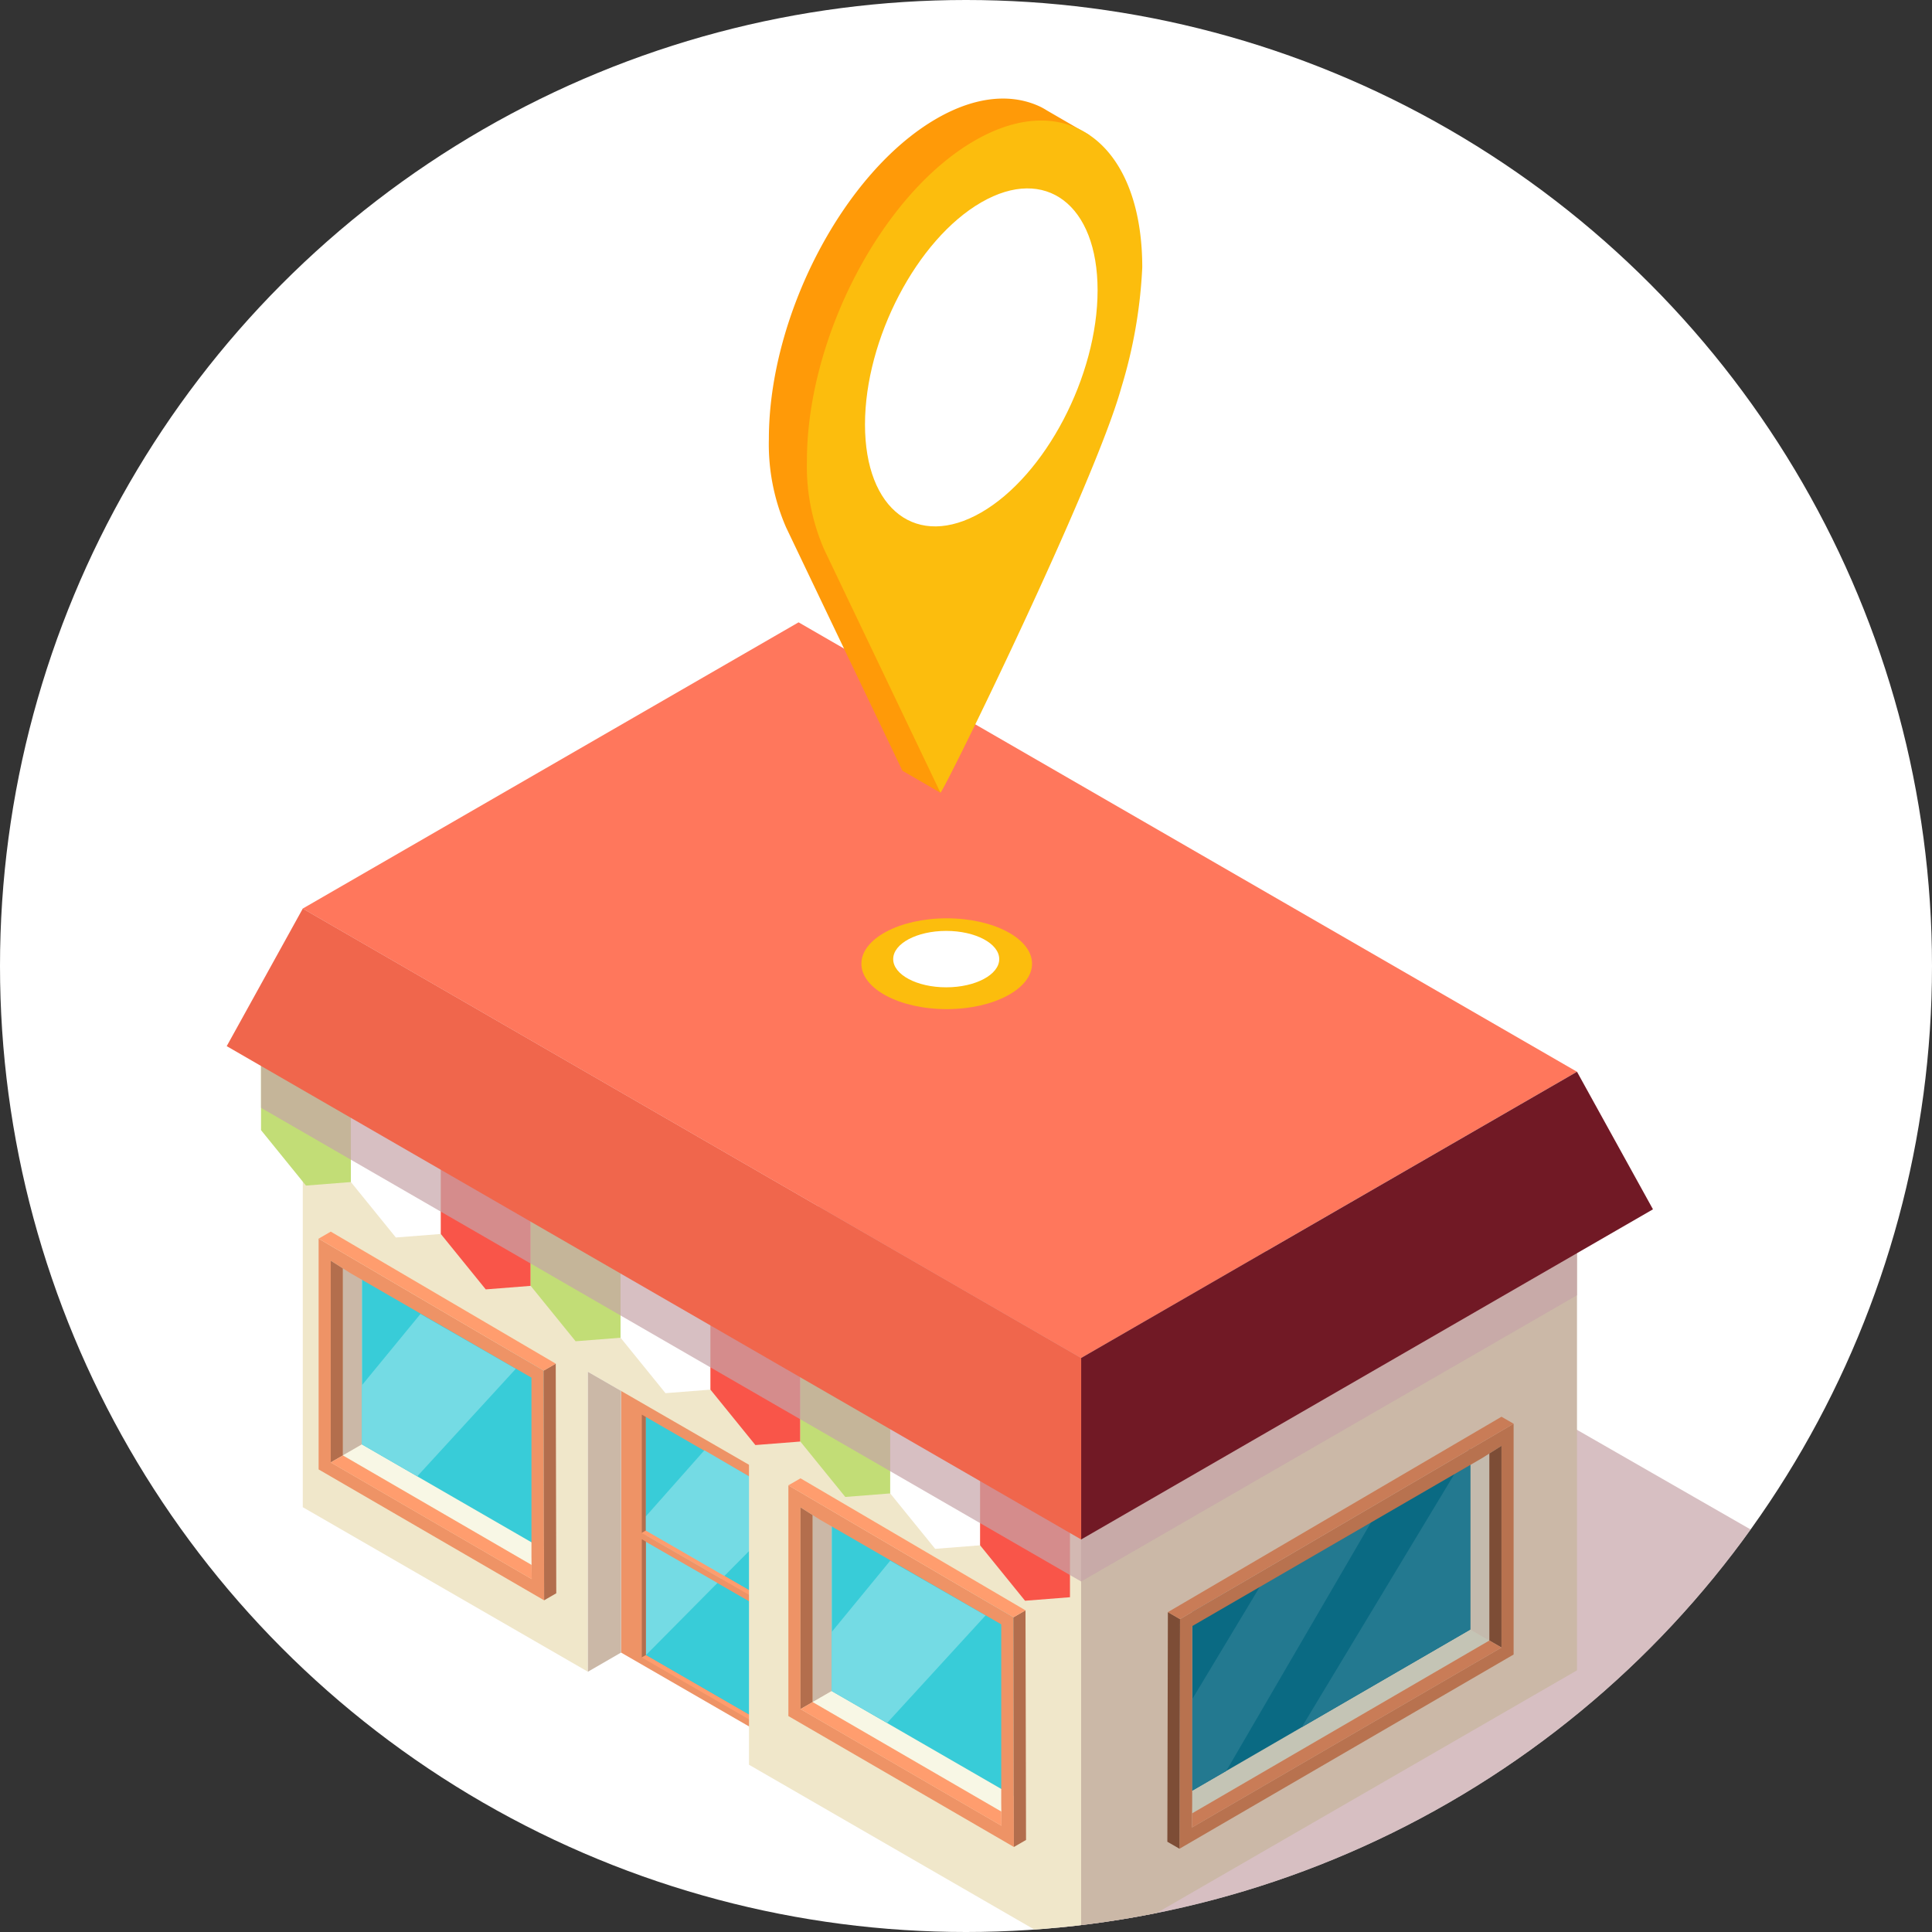
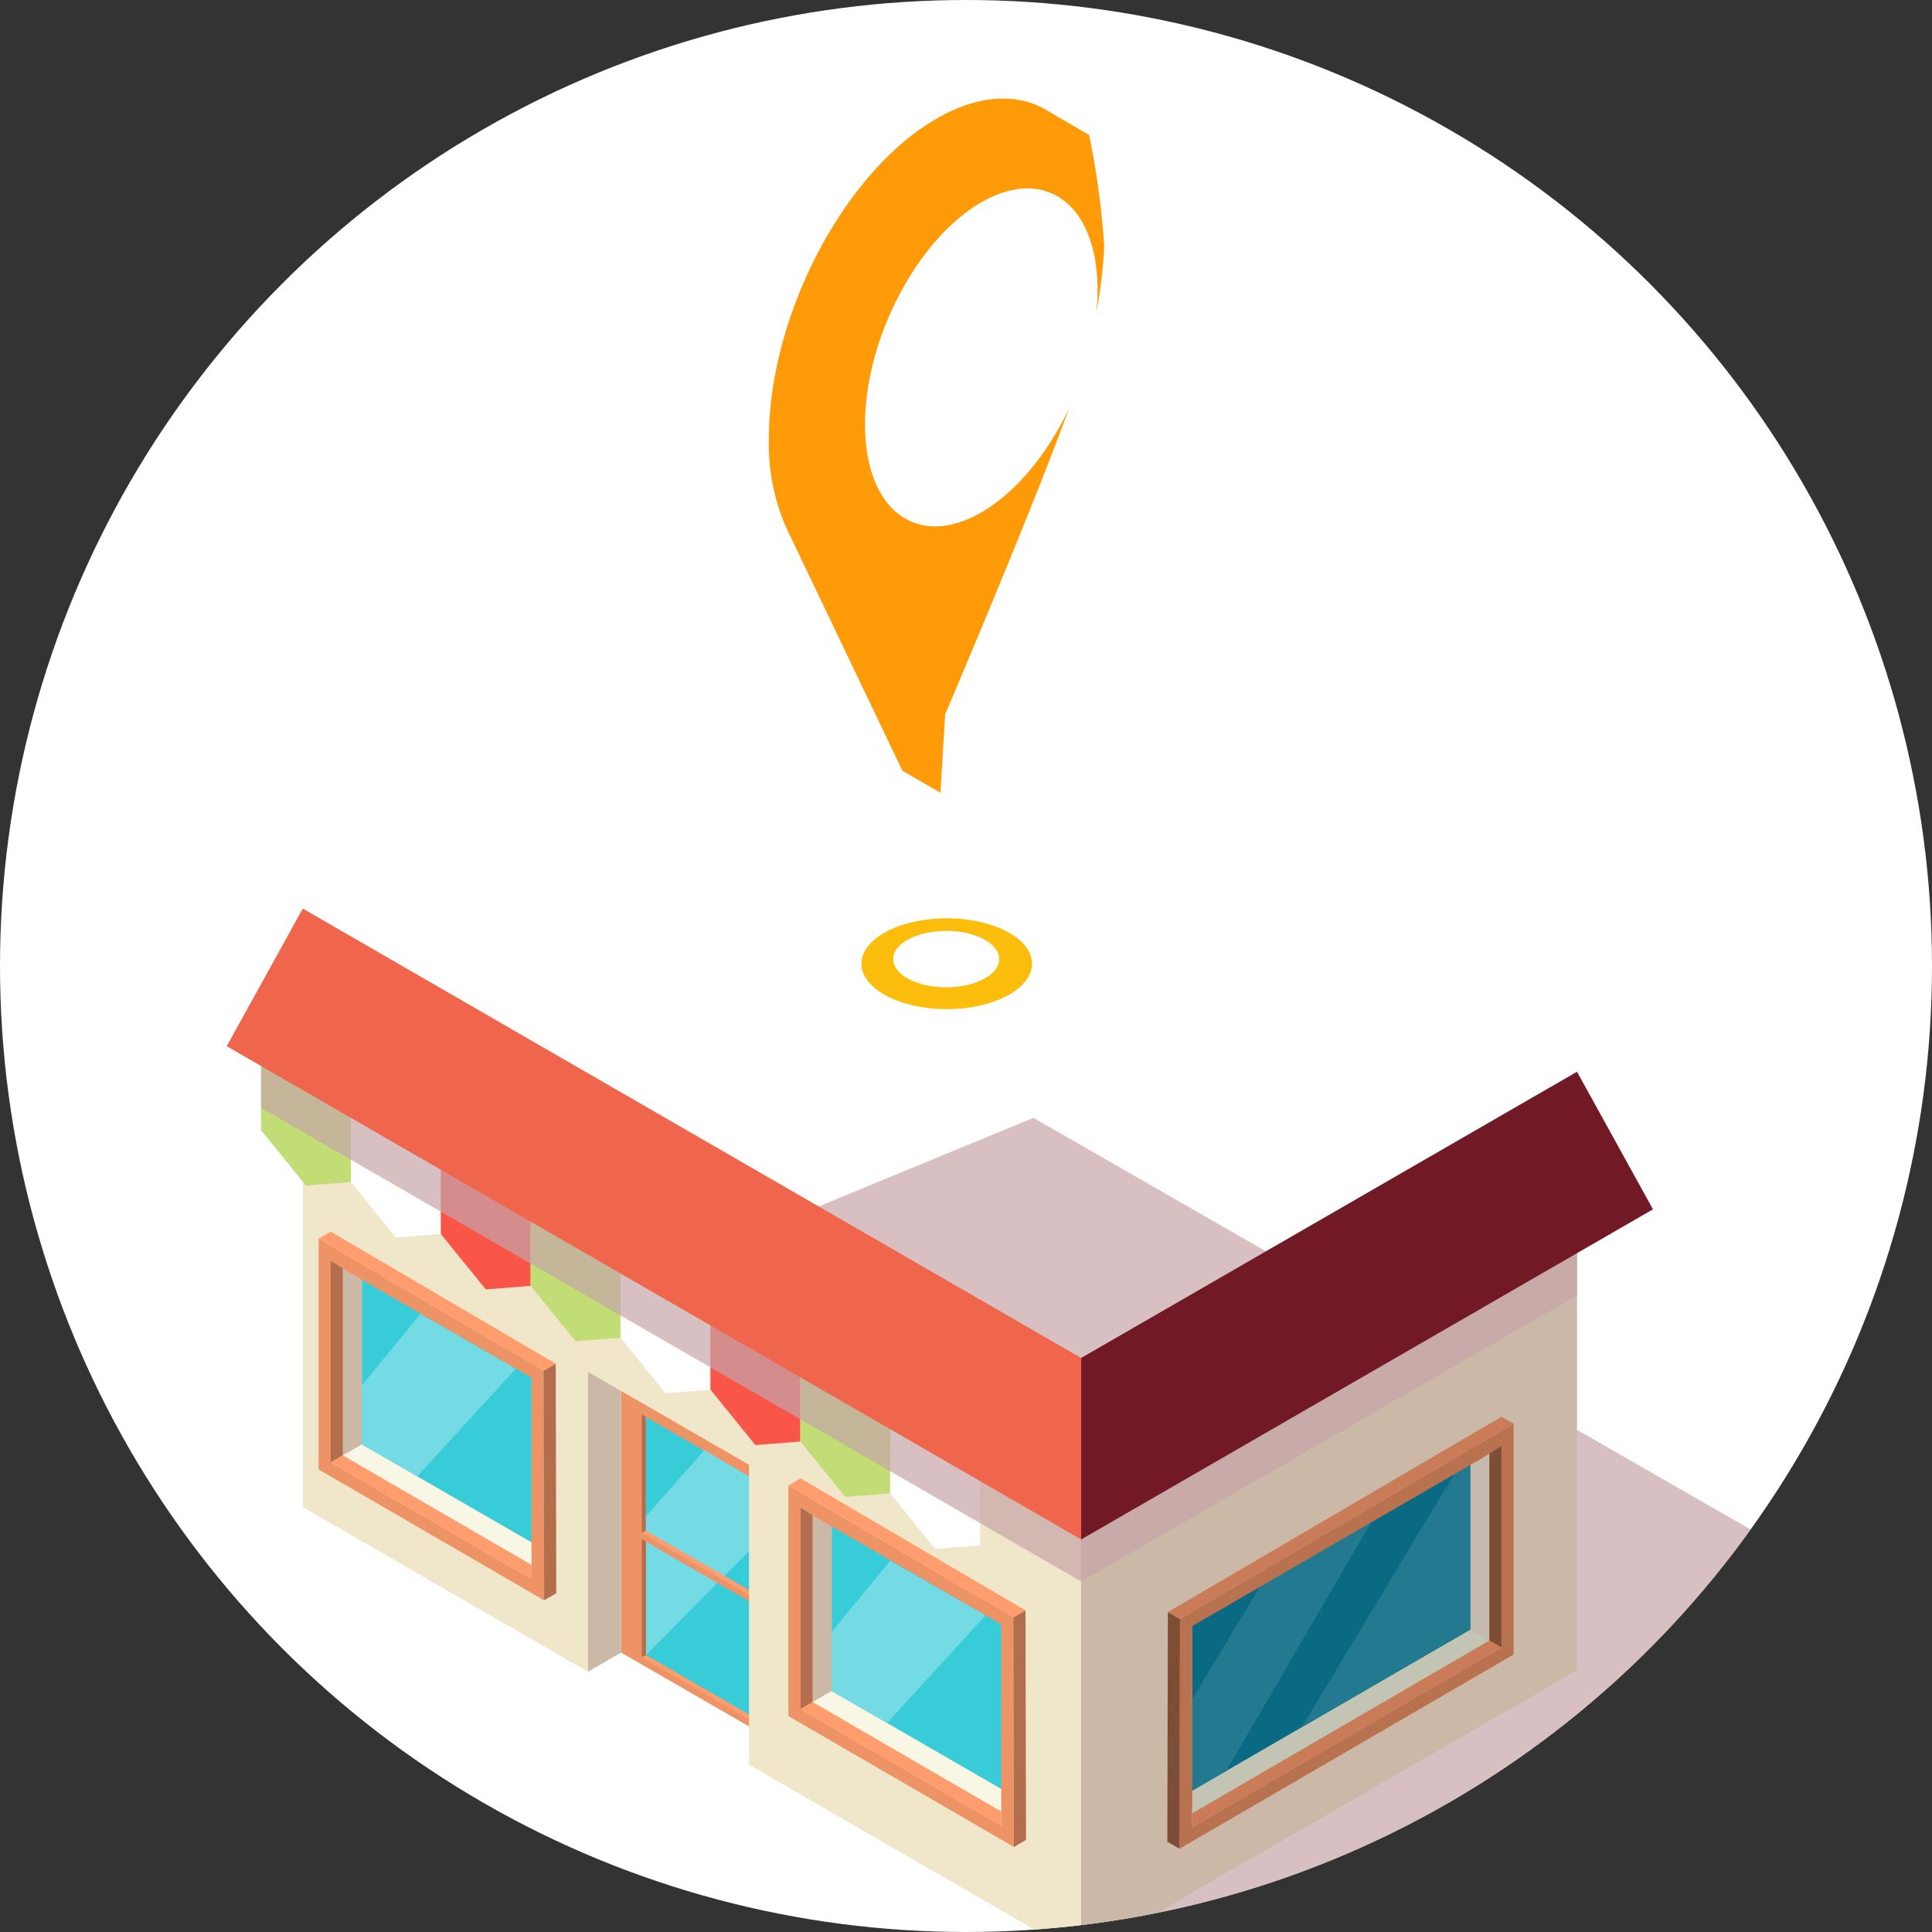
<svg xmlns="http://www.w3.org/2000/svg" width="120" height="120" viewBox="0 0 120 120">
  <rect x="0" y="0" width="120" height="120" fill="#333333" stroke="none" />
  <defs>
    <clipPath id="a">
      <circle cx="60" cy="60" r="60" fill="#fff" opacity="0.5" />
    </clipPath>
  </defs>
  <g transform="translate(-579 -1139)">
    <circle cx="60" cy="60" r="60" transform="translate(579 1139)" fill="#fff" />
    <g transform="translate(579 1139)" clip-path="url(#a)">
      <g transform="translate(14.082 6.122)">
        <g transform="translate(0 32.532)">
          <g transform="translate(0 0)">
            <path d="M530.126,379.046h16.847L582.5,358.712,527.159,326.95l-28.874,11.906Z" transform="translate(-477.053 -296.172)" fill="#c7a4a9" fill-rule="evenodd" opacity="0.7" style="mix-blend-mode:multiply;isolation:isolate" />
            <g transform="translate(24.492 45.358)">
              <path d="M509.85,397.308l10.009,5.778V384.455l-10.009-5.778Z" transform="translate(-509.85 -378.677)" fill="#ee9366" />
            </g>
            <g transform="translate(25.783 49.211)">
              <path d="M514.429,392.348v7.347l.251-.145v-7.056Z" transform="translate(-514.429 -392.348)" fill="#b36e4d" />
              <path d="M515.32,420.312v7.056l7.176,4.143v-7.056Z" transform="translate(-515.069 -412.43)" fill="#38ccd8" />
              <path d="M515.32,392.863v7.056l7.176,4.143v-7.056Z" transform="translate(-515.069 -392.717)" fill="#38ccd8" />
              <path d="M522.5,405.691l-7.176,7.243v-8.626l3.632-4.1,3.544,2.072Z" transform="translate(-515.069 -397.995)" fill="#74dbe4" />
              <path d="M514.429,418.819v-.407l7.427,4.288v.391Z" transform="translate(-514.429 -411.065)" fill="#ee9366" />
              <path d="M514.68,417.9l-.251.145,7.427,4.288v-.29Z" transform="translate(-514.429 -410.695)" fill="#ff9d6e" />
            </g>
            <g transform="translate(25.783 56.949)">
              <path d="M514.429,419.8v7.347l.251-.145v-7.056Z" transform="translate(-514.429 -419.798)" fill="#b36e4d" />
              <path d="M514.68,445.347l-.251.145,7.427,4.288v-.29Z" transform="translate(-514.429 -438.145)" fill="#ff9d6e" />
            </g>
            <path d="M439.719,284.928v36.027l17.707,10.219V312.543l10.008,5.778v18.631l20.633,11.917V312.842Z" transform="translate(-434.995 -265.995)" fill="#f0e7ca" />
            <path d="M642.042,356.909l-30.8,17.78V338.662l30.8-17.78Z" transform="translate(-558.174 -291.815)" fill="#cbb8a7" fill-rule="evenodd" />
            <g transform="translate(2.131 25.959)">
              <path d="M430.52,309.853v5.583l2.791,3.442,2.791-.219v-5.583Z" transform="translate(-430.52 -309.853)" fill="#c2dd76" fill-rule="evenodd" />
              <path d="M450.326,321.289v5.583l2.791,3.443,2.791-.219v-5.583Z" transform="translate(-444.743 -318.065)" fill="#fff" fill-rule="evenodd" />
              <path d="M470.133,332.724v5.583l2.791,3.443,2.791-.219v-5.583Z" transform="translate(-458.967 -326.277)" fill="#f95549" fill-rule="evenodd" />
              <path d="M489.939,344.159v5.583l2.791,3.442,2.791-.219v-5.583Z" transform="translate(-473.191 -334.489)" fill="#c2dd76" fill-rule="evenodd" />
              <path d="M509.745,355.594v5.583l2.791,3.443,2.792-.219v-5.583Z" transform="translate(-487.414 -342.701)" fill="#fff" fill-rule="evenodd" />
              <path d="M529.552,367.03v5.583l2.791,3.442,2.792-.219v-5.583Z" transform="translate(-501.638 -350.913)" fill="#f95549" fill-rule="evenodd" />
              <path d="M549.358,378.465v5.583l2.792,3.442,2.791-.219v-5.583Z" transform="translate(-515.861 -359.125)" fill="#c2dd76" fill-rule="evenodd" />
              <path d="M569.165,389.9v5.583l2.792,3.442,2.791-.219v-5.583Z" transform="translate(-530.085 -367.337)" fill="#fff" fill-rule="evenodd" />
-               <path d="M588.971,401.335v5.583l2.791,3.443,2.791-.219v-5.583Z" transform="translate(-544.308 -375.549)" fill="#f95549" fill-rule="evenodd" />
            </g>
            <path d="M481.461,340.558,430.52,311.136V305.8l50.942,29.422Z" transform="translate(-428.389 -280.982)" fill="#c7a4a9" fill-rule="evenodd" opacity="0.7" style="mix-blend-mode:multiply;isolation:isolate" />
            <path d="M642.042,352.126l-30.8,17.78v-5.461l30.8-17.78Z" transform="translate(-558.174 -310.33)" fill="#c7a4a9" fill-rule="evenodd" opacity="0.7" style="mix-blend-mode:multiply;isolation:isolate" />
-             <path d="M470.514,217.759l-30.8,17.78,48.348,27.914,30.8-17.78Z" transform="translate(-434.995 -217.759)" fill="#ff775c" fill-rule="evenodd" />
            <path d="M642.042,316.791l-30.8,17.78v11.272l35.519-20.507Z" transform="translate(-558.174 -288.877)" fill="#711925" fill-rule="evenodd" />
            <path d="M427.683,280.837l-4.724,8.544,53.073,30.642V308.751Z" transform="translate(-422.959 -263.057)" fill="#f0664c" fill-rule="evenodd" />
            <path d="M502.54,382.9v18.631l2.06-1.19V384.087Z" transform="translate(-480.108 -336.35)" fill="#cbb8a7" />
            <g transform="translate(7.216 39.216)">
              <path d="M448.558,356.886v12.529l1.185-.684V357.639Z" transform="translate(-448.558 -356.886)" fill="#cbb8a7" />
              <path d="M449.743,398.91l-1.185.684,12.483,7.245-.017-1.417Z" transform="translate(-448.558 -387.065)" fill="#f8f7e5" />
              <path d="M452.762,359.555v11.093l11.281,6.513V366.068Z" transform="translate(-451.577 -358.803)" fill="#38ccd8" />
              <path d="M462.318,373.57l-6.124,6.681-3.434-1.982v-3.677l3.632-4.424Z" transform="translate(-451.576 -366.424)" fill="#74dbe4" />
            </g>
            <g transform="translate(36.394 54.536)">
              <path d="M552.076,411.24v12.529l1.185-.684V411.992Z" transform="translate(-552.076 -411.24)" fill="#cbb8a7" />
              <path d="M553.261,453.263l-1.185.684,12.483,7.245-.017-1.417Z" transform="translate(-552.076 -441.418)" fill="#f8f7e5" />
              <path d="M556.28,413.909V425l11.281,6.513V420.422Z" transform="translate(-555.095 -413.156)" fill="#38ccd8" />
              <path d="M565.837,427.922,559.72,434.6l-3.44-1.975v-3.677l3.632-4.424Z" transform="translate(-555.095 -420.776)" fill="#74dbe4" />
            </g>
            <g transform="translate(34.886 53.165)">
              <path d="M547.481,409.289l1.185.752,11.281,6.513v11.093l.017,1.417-12.483-7.246V409.289Zm-.754-1.372v14.335l14.006,8.13L560.7,416.12l-13.974-8.2Z" transform="translate(-546.727 -407.483)" fill="#ee9366" />
              <path d="M549.4,412.784v12.528l.754-.434V413.262Z" transform="translate(-548.647 -410.977)" fill="#b36e4d" />
              <path d="M561.873,462.492l-11.719-6.8-.754.434.375.218.017.011,12.09,7.018Z" transform="translate(-548.647 -441.79)" fill="#ff9d6e" />
              <path d="M597.056,435.471l-.754.435.033,14.263.754-.435Z" transform="translate(-582.328 -427.269)" fill="#b36e4d" />
              <path d="M561.454,414.576l-13.974-8.2-.754.435,13.974,8.2h0Z" transform="translate(-546.727 -406.374)" fill="#ff9d6e" />
            </g>
            <g transform="translate(5.708 37.844)">
              <path d="M443.963,354.936l1.185.752,11.281,6.513v11.093l.017,1.417-12.483-7.245V354.936Zm-.754-1.371V367.9l14.006,8.13-.032-14.263-13.974-8.2Z" transform="translate(-443.209 -353.13)" fill="#ee9366" />
              <g transform="translate(0)">
                <path d="M445.884,358.43v12.528l.754-.434V358.909Z" transform="translate(-445.13 -356.624)" fill="#b36e4d" />
                <path d="M458.356,408.139l-11.719-6.8-.754.434.376.218.017.011,12.09,7.017Z" transform="translate(-445.13 -387.436)" fill="#ff9d6e" />
                <path d="M493.538,381.117l-.754.435.033,14.263.754-.435Z" transform="translate(-478.81 -372.916)" fill="#b36e4d" />
                <path d="M457.937,360.222l-13.974-8.2-.754.435,13.974,8.2h0Z" transform="translate(-443.209 -352.021)" fill="#ff9d6e" />
              </g>
            </g>
            <g transform="translate(59.948 50.714)">
              <path d="M698.168,397.678v12.529l-1.185-.684V398.43Z" transform="translate(-679.692 -397.678)" fill="#c4baad" />
              <path d="M652.93,439.7l1.185.684-18.476,10.741.017-1.417Z" transform="translate(-635.639 -427.856)" fill="#c4c4b5" />
              <path d="M652.973,400.347V411.44L635.7,421.449V410.356Z" transform="translate(-635.682 -399.594)" fill="#0a6a83" />
              <path d="M670.319,399.629l-10.466,17.359,10.466-6.064Z" transform="translate(-653.028 -399.079)" fill="#237990" />
              <path d="M647.341,412.85,637.82,429.2l-2.121,1.229v-5.679l4.805-7.988Z" transform="translate(-635.682 -408.574)" fill="#237990" />
            </g>
            <g transform="translate(58.425 49.342)">
              <path d="M652.908,395.728v12.529l-19.23,11.18.017-1.417V406.927l18.028-10.447,1.185-.752Zm.754-1.371-20.721,12.135-.033,14.263,20.753-12.064V394.357Z" transform="translate(-632.155 -393.922)" fill="#b8724f" />
              <path d="M701.941,399.222V411.75l-.754-.434V399.7Z" transform="translate(-681.188 -397.415)" fill="#7d4d36" />
              <path d="M635.65,452.865l18.466-10.736.754.434-.375.218-.017.011-18.837,10.952Z" transform="translate(-634.116 -428.228)" fill="#c97c57" />
              <path d="M630.267,435.866l.754.435-.033,14.263-.754-.435Z" transform="translate(-630.235 -423.731)" fill="#7d4d36" />
              <path d="M630.35,404.948l20.721-12.136.754.435L631.1,405.383h0Z" transform="translate(-630.318 -392.812)" fill="#c97c57" />
            </g>
          </g>
        </g>
        <g transform="translate(33.675)">
          <g transform="translate(5.742 50.916)">
            <path d="M234.545,293.158c-2.929,0-5.3,1.263-5.3,2.82s2.374,2.821,5.3,2.821,5.3-1.263,5.3-2.821S237.474,293.158,234.545,293.158Z" transform="translate(-229.242 -293.158)" fill="#fcbd0d" />
            <path d="M234.948,294.112c-1.819,0-3.293.784-3.293,1.752s1.474,1.752,3.293,1.752,3.293-.785,3.293-1.752S236.766,294.112,234.948,294.112Z" transform="translate(-229.676 -293.33)" fill="#fff" />
          </g>
          <path d="M243.069,240.191a52.13,52.13,0,0,0-.937-6.862l-2.618-1.517c-.1-.062-.207-.128-.316-.183l-.039-.022c-1.783-.874-4.044-.711-6.506.71-5.752,3.32-10.414,12.23-10.414,19.9a12.926,12.926,0,0,0,1.066,5.48c.13.276,7.228,15.121,7.228,15.121l2.362,1.369.294-4.872s7.362-17.262,8.574-21.642A30.279,30.279,0,0,0,243.069,240.191Z" transform="translate(-222.24 -231.07)" fill="#ff9a08" />
-           <path d="M245.949,241.858c0-7.668-4.663-11.194-10.415-7.873s-10.414,12.23-10.414,19.9a12.917,12.917,0,0,0,1.066,5.479c.13.276,7.228,15.121,7.228,15.121.3-.24,9.584-19.2,11.229-25.146A30.282,30.282,0,0,0,245.949,241.858Z" transform="translate(-222.758 -231.37)" fill="#fcbd0d" />
          <path d="M229.518,252.538c0,5.32,3.234,7.765,7.223,5.462s7.224-8.483,7.224-13.8-3.234-7.764-7.224-5.461S229.518,247.219,229.518,252.538Z" transform="translate(-223.549 -232.293)" fill="#fff" />
        </g>
      </g>
    </g>
  </g>
</svg>